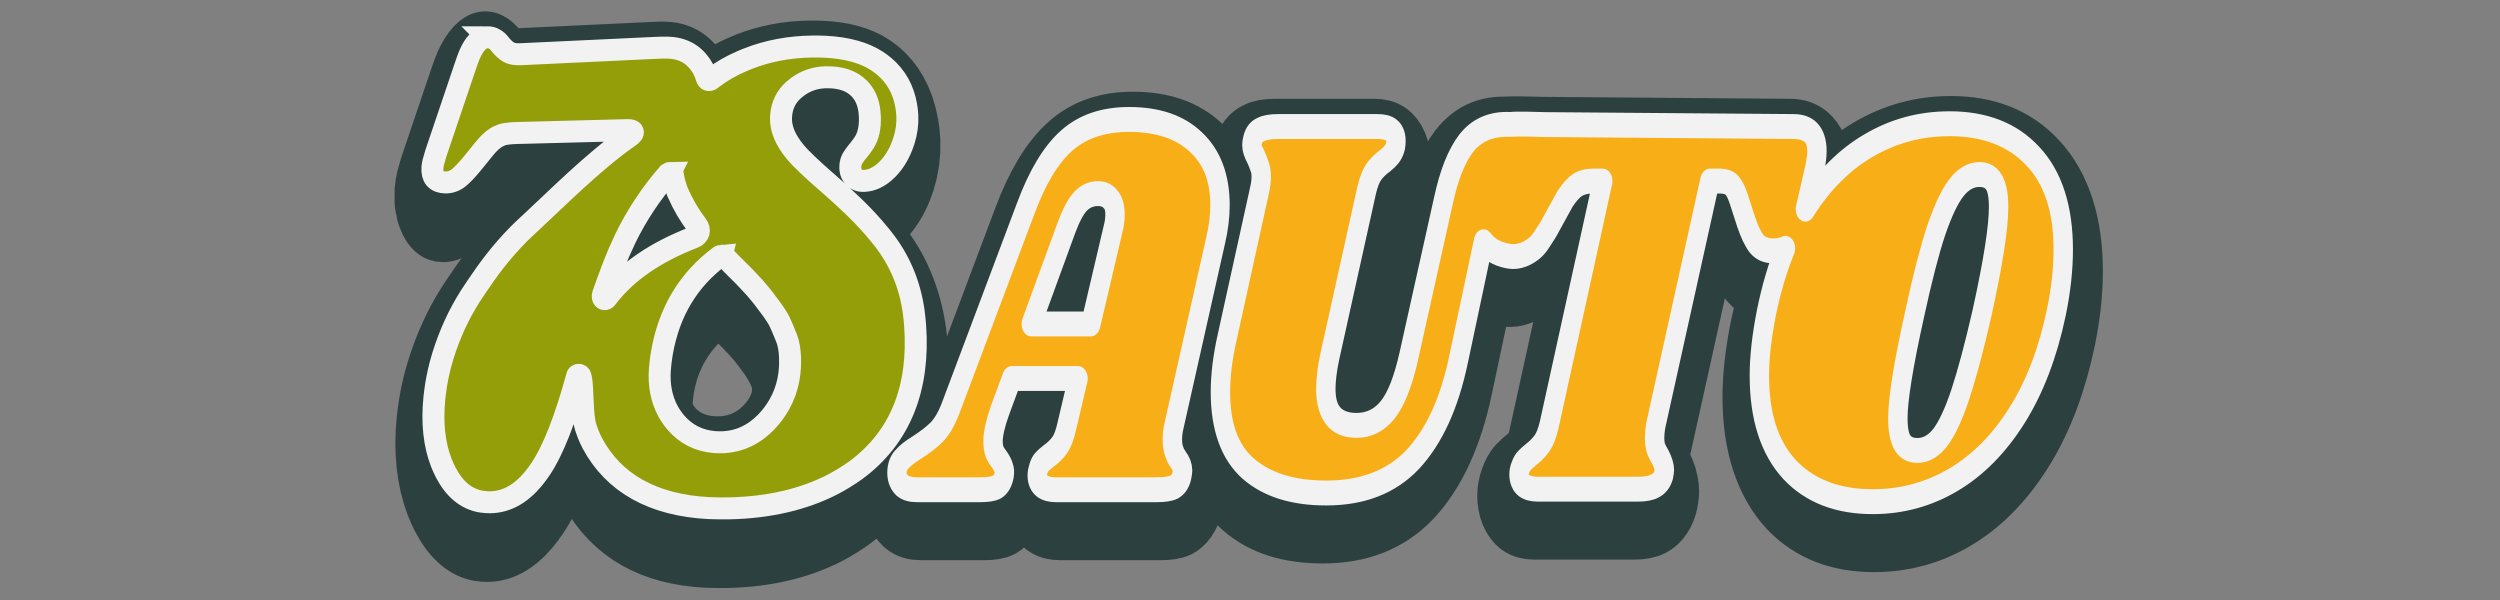
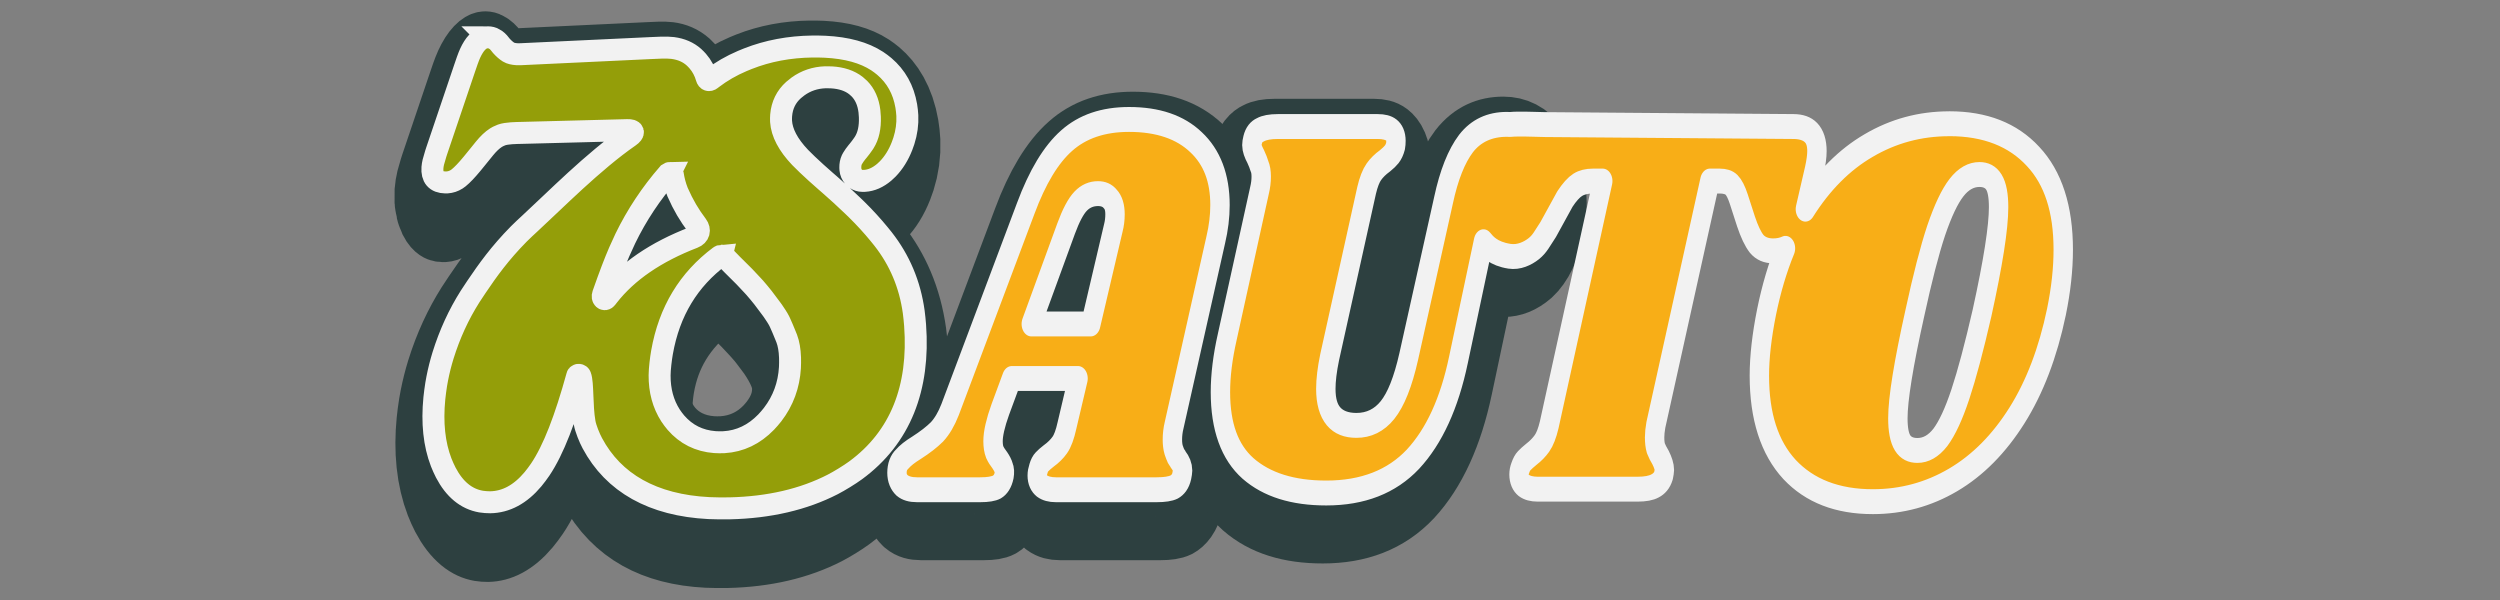
<svg xmlns="http://www.w3.org/2000/svg" xmlns:ns1="http://sodipodi.sourceforge.net/DTD/sodipodi-0.dtd" xmlns:ns2="http://www.inkscape.org/namespaces/inkscape" width="500" height="120" viewBox="0 0 132.292 31.75" version="1.1" id="svg1238" ns1:docname="logo-long.svg" ns2:version="1.2 (dc2aedaf03, 2022-05-15)">
  <rect x="0" y="0" width="132.292" height="31.75" fill="#808080" stroke="none" />
  <defs id="defs1235" />
  <g ns2:label="Layer 1" ns2:groupmode="layer" id="layer1" transform="matrix(0.236,0,0,0.236,16.161,0.209)">
    <g id="g8289" style="display:inline;fill:#9f94a7;fill-opacity:1;stroke:#2d4040;stroke-width:18.336;stroke-dasharray:none;stroke-opacity:1" ns2:label="影" transform="translate(7.962,-1.608)">
      <g aria-label="AUTO" transform="matrix(1.01,0,0,1.296,-31.363,-16.943)" id="g8281" style="font-size:94.354px;font-family:'Sonsie One';-inkscape-font-specification:'Sonsie One';fill:#9f94a7;fill-opacity:1;stroke:#2d4040;stroke-width:16.024;stroke-linejoin:round;stroke-dasharray:none;stroke-opacity:1">
        <path d="m 216.872,90.923 q -0.377,1.227 -0.377,2.453 0,1.038 0.283,1.793 0.283,0.66 0.566,1.132 0.377,0.377 0.472,0.566 0.944,0.944 0.944,1.887 0,0.189 -0.189,0.944 -0.377,1.321 -1.698,1.887 -1.227,0.472 -3.869,0.472 h -22.362 q -1.981,0 -3.114,-0.66 -1.038,-0.66 -1.038,-1.793 0,-0.566 0.283,-1.227 0.283,-0.755 0.755,-1.132 0.566,-0.472 1.51,-1.038 1.51,-0.849 2.453,-1.887 0.944,-1.038 1.604,-3.397 l 2.453,-8.114 h -14.719 l -2.548,5.378 q -1.604,3.491 -1.604,5.473 0,1.132 0.377,1.887 0.377,0.66 1.132,1.415 0.66,0.755 0.849,1.321 0.283,0.472 0.094,1.321 -0.377,1.415 -1.604,1.981 -1.132,0.472 -3.68,0.472 h -14.059 q -2.17,0 -3.302,-0.755 -1.132,-0.849 -1.132,-2.17 0,-1.51 1.132,-2.359 1.038,-0.944 3.208,-1.981 2.831,-1.415 4.529,-2.736 1.698,-1.415 2.925,-3.869 L 183.942,53.37 q 3.869,-8.114 9.058,-11.7 5.284,-3.68 13.87,-3.68 9.624,0 14.908,3.963 5.284,3.869 5.284,10.851 0,2.925 -0.944,6.039 z m -18.493,-17.55 5.001,-16.606 q 0.377,-1.132 0.377,-2.359 0,-1.793 -1.038,-2.642 -0.944,-0.944 -2.736,-0.944 -2.264,0 -3.869,1.321 -1.604,1.321 -3.208,4.718 l -7.737,16.512 z" style="font-family:Shrikhand;-inkscape-font-specification:Shrikhand;fill:#251e2b;fill-opacity:1;stroke:#2d4040;stroke-width:16.983;stroke-linejoin:round;stroke-dasharray:none;stroke-opacity:1;paint-order:stroke fill markers" id="path8273" />
        <path d="m 275.067,51.955 q 1.793,-6.51 5.001,-9.813 3.302,-3.302 9.058,-3.302 4.529,0 7.265,2.925 2.736,2.831 2.736,7.077 0,1.415 -0.472,3.302 -1.038,4.152 -3.68,6.039 -2.642,1.793 -5.756,1.793 -1.604,0 -2.925,-0.189 -1.227,-0.283 -2.359,-0.66 l -5.567,20.475 q -3.019,11.228 -10.096,17.172 -7.077,5.85 -19.248,5.85 -11.134,0 -17.361,-4.246 -6.133,-4.246 -6.133,-13.21 0,-4.34 1.51,-9.53 l 7.171,-25.381 q 0.377,-1.227 0.377,-2.359 0,-1.132 -0.377,-1.793 -0.283,-0.755 -0.849,-1.698 -0.849,-1.227 -0.849,-1.981 0,-0.377 0.189,-0.944 0.377,-1.227 1.698,-1.698 1.321,-0.566 3.869,-0.566 h 22.173 q 4.057,0 4.057,2.453 0,0.566 -0.094,0.944 -0.283,0.849 -0.849,1.415 -0.472,0.472 -1.51,1.132 -1.51,0.849 -2.453,1.887 -0.944,1.038 -1.604,3.208 l -8.209,28.872 q -0.849,3.208 -0.849,5.473 0,6.322 6.793,6.322 4.152,0 6.888,-2.642 2.831,-2.736 4.718,-9.247 z" style="font-family:Shrikhand;-inkscape-font-specification:Shrikhand;fill:#251e2b;fill-opacity:1;stroke:#2d4040;stroke-width:16.983;stroke-linejoin:round;stroke-dasharray:none;stroke-opacity:1;paint-order:stroke fill markers" id="path8275" />
-         <path d="m 352.773,39.217 c 3.46,0.021 5.189,1.415 5.189,4.246 0,0.881 -0.189,1.981 -0.566,3.302 l -2.264,7.643 c -0.692,2.327 -1.541,3.963 -2.548,4.906 -1.006,0.944 -2.453,1.415 -4.34,1.415 -1.573,0 -2.799,-0.409 -3.68,-1.227 -0.818,-0.818 -1.604,-2.107 -2.359,-3.869 l -1.604,-3.869 c -0.503,-1.195 -1.038,-2.013 -1.604,-2.453 -0.566,-0.44 -1.447,-0.66 -2.642,-0.66 h -2.17 l -11.983,42.176 c -0.189,0.818 -0.283,1.541 -0.283,2.17 0,0.755 0.094,1.384 0.283,1.887 0.252,0.503 0.598,1.038 1.038,1.604 0.566,0.881 0.849,1.604 0.849,2.17 0,0.126 -0.063,0.44 -0.189,0.944 -0.315,0.818 -0.944,1.415 -1.887,1.793 -0.881,0.377 -2.17,0.566 -3.869,0.566 h -22.173 c -1.321,0 -2.359,-0.22 -3.114,-0.66 -0.692,-0.44 -1.038,-1.069 -1.038,-1.887 0,-0.377 0.094,-0.755 0.283,-1.132 0.252,-0.566 0.535,-0.975 0.849,-1.227 0.377,-0.315 0.912,-0.692 1.604,-1.132 0.944,-0.566 1.73,-1.195 2.359,-1.887 0.629,-0.692 1.164,-1.761 1.604,-3.208 l 11.889,-42.176 h -2.17 c -1.384,0 -2.516,0.22 -3.397,0.66 -0.881,0.44 -1.824,1.258 -2.831,2.453 l -3.713,5.27 c -1.447,1.698 -1.818,2.436 -3.202,3.317 -1.321,0.818 -3.296,1.563 -5.384,1.311 -3.786,-0.458 -5.075,-1.863 -5.893,-2.618 -0.818,-0.755 -1.95,-2.106 -1.95,-3.427 0,-0.629 0.094,-1.321 0.283,-2.076 l 2.453,-8.586 c 0.503,-1.761 1.069,-3.082 1.698,-3.963 0.629,-0.944 1.51,-1.604 2.642,-1.981 1.015,-0.398 6.537,-0.146 8.676,-0.133 z" style="font-family:Shrikhand;-inkscape-font-specification:Shrikhand;fill:#251e2b;fill-opacity:1;stroke:#2d4040;stroke-width:16.983;stroke-linejoin:round;stroke-dasharray:none;stroke-opacity:1;paint-order:stroke fill markers" id="path8277" ns1:nodetypes="ssccsscccssccsccsccsscscccsccsscccssscsccss" />
-         <path d="m 388.436,38.736 c 7.926,0 14.122,1.887 18.588,5.661 4.466,3.711 6.699,9.089 6.699,16.135 0,3.334 -0.503,6.919 -1.51,10.756 -1.887,7.045 -4.812,13.021 -8.775,17.927 -3.963,4.906 -8.681,8.618 -14.153,11.134 -5.473,2.516 -11.417,3.774 -17.833,3.774 -7.863,0 -14.027,-1.856 -18.493,-5.567 -4.466,-3.774 -6.699,-9.184 -6.699,-16.229 0,-3.208 0.535,-6.888 1.604,-11.039 1.824,-6.982 4.686,-12.895 8.586,-17.739 3.963,-4.906 8.649,-8.586 14.059,-11.039 5.473,-2.516 11.448,-3.774 17.927,-3.774 z m 6.692,8.779 c -1.887,0 -3.585,0.755 -5.095,2.264 -1.51,1.51 -3.019,3.994 -4.529,7.454 -1.447,3.397 -3.019,8.146 -4.718,14.247 -2.516,8.806 -3.774,14.876 -3.774,18.21 0,1.95 0.346,3.365 1.038,4.246 0.692,0.881 1.793,1.321 3.302,1.321 1.887,0 3.585,-0.755 5.095,-2.264 1.51,-1.573 2.988,-4.057 4.435,-7.454 1.447,-3.397 3.051,-8.083 4.812,-14.059 2.453,-8.681 3.68,-14.782 3.68,-18.305 0,-2.013 -0.346,-3.46 -1.038,-4.34 -0.692,-0.881 -1.761,-1.321 -3.208,-1.321 z" style="font-family:Shrikhand;-inkscape-font-specification:Shrikhand;fill:#251e2b;fill-opacity:1;stroke:#2d4040;stroke-width:16.983;stroke-linejoin:round;stroke-dasharray:none;stroke-opacity:1;paint-order:stroke fill markers" id="path8279" ns1:nodetypes="scscssscscccsssccssscscsss" />
      </g>
      <g id="g8287" transform="matrix(1.687,0,0,2.506,-129.493,-212.548)" ns2:label="78" style="display:inline;fill:#9f94a7;fill-opacity:1;stroke:#2d4040;stroke-width:8.917;stroke-dasharray:none;stroke-opacity:1">
        <path id="path6748" style="font-size:50.8px;font-family:'Sonsie One';-inkscape-font-specification:'Sonsie One, Normal';display:inline;fill:#251e2b;fill-opacity:1;stroke:#2d4040;stroke-width:9.451;stroke-linejoin:round;stroke-dasharray:none;stroke-opacity:1;paint-order:stroke fill markers" ns2:label="78" d="m 95.97,90.845 c -0.075,-1.4e-4 -0.247,0.005 -0.381,0.024 -0.753,0.104 -1.411,0.57 -1.981,1.404 -0.237,0.348 -0.531,0.937 -0.714,1.3 l -3.727,7.419 c -0.037,0.073 -0.095,0.193 -0.129,0.267 -0.148,0.323 -0.257,0.577 -0.325,0.761 -0.049,0.131 -0.102,0.348 -0.116,0.483 -0.091,0.864 0.474,1.31 1.704,1.328 0.071,0.001 0.187,2e-5 0.258,-0.003 0.442,-0.019 0.864,-0.113 1.263,-0.283 0.076,-0.032 0.193,-0.09 0.262,-0.128 0.475,-0.259 1.062,-0.672 1.758,-1.239 0.062,-0.051 0.163,-0.134 0.225,-0.185 l 1.133,-0.939 c 0.085,-0.07 0.221,-0.185 0.305,-0.255 0.531,-0.439 1.039,-0.762 1.528,-0.971 0.074,-0.032 0.198,-0.08 0.275,-0.107 0.153,-0.054 0.31,-0.1 0.473,-0.139 0.704,-0.17 1.941,-0.173 2.691,-0.186 l 14.027,-0.246 c 0.886,-0.016 0.992,0.226 0.263,0.565 -4.78,2.227 -9.919,5.743 -13.154,7.747 -0.428,0.265 -1.12,0.696 -1.528,0.975 -2.529,1.728 -4.134,3.24 -5.645,4.747 -0.236,0.235 -0.617,0.618 -0.842,0.858 -1.505,1.601 -2.703,3.353 -3.589,5.267 -0.061,0.131 -0.155,0.344 -0.21,0.477 -0.292,0.703 -0.525,1.401 -0.697,2.095 -0.086,0.347 -0.196,0.912 -0.247,1.262 -0.32,2.189 -0.024,4.107 0.91,5.739 0.146,0.255 0.417,0.661 0.605,0.903 1.157,1.494 2.722,2.368 4.69,2.599 0.332,0.039 0.878,0.066 1.215,0.062 2.105,-0.022 4.008,-0.712 5.686,-2.06 0.286,-0.229 0.718,-0.619 0.966,-0.867 1.774,-1.776 3.339,-4.541 4.926,-8.408 0.002,-0.004 0.006,-0.011 0.01,-0.015 0.09,-0.081 0.322,-0.078 0.395,0.049 0.37,0.64 0.166,2.667 0.564,4.178 0.141,0.536 0.645,1.357 1.026,1.838 2.825,3.56 8.033,5.553 15.506,5.807 0.758,0.026 1.988,0.032 2.747,0.021 5.254,-0.08 9.845,-0.804 13.715,-2.145 0.871,-0.302 2.229,-0.862 3.02,-1.252 5.979,-2.949 8.526,-7.393 7.914,-12.983 -0.036,-0.329 -0.114,-0.861 -0.181,-1.188 -0.509,-2.482 -1.882,-4.647 -4.073,-6.529 -0.143,-0.122 -0.379,-0.318 -0.526,-0.439 -0.932,-0.763 -1.917,-1.488 -2.957,-2.177 -0.16,-0.106 -0.423,-0.277 -0.586,-0.382 -1.029,-0.664 -2.043,-1.288 -3.041,-1.874 -0.153,-0.09 -0.402,-0.235 -0.555,-0.324 -0.862,-0.505 -1.661,-0.993 -2.398,-1.464 -0.271,-0.173 -0.706,-0.457 -0.963,-0.639 -1.603,-1.135 -2.439,-2.213 -2.536,-3.235 -0.014,-0.147 -0.006,-0.386 0.012,-0.533 0.113,-0.917 0.665,-1.668 1.647,-2.263 0.156,-0.094 0.422,-0.237 0.593,-0.32 1.071,-0.518 2.281,-0.79 3.64,-0.821 0.217,-0.005 0.569,-0.001 0.786,0.007 1.35,0.051 2.44,0.295 3.275,0.734 0.132,0.069 0.334,0.19 0.452,0.27 0.74,0.504 1.188,1.177 1.342,2.027 0.025,0.14 0.05,0.369 0.058,0.511 0.051,0.93 -0.196,1.694 -0.745,2.281 -0.034,0.036 -0.092,0.094 -0.128,0.129 -0.227,0.223 -0.457,0.429 -0.69,0.617 -0.036,0.029 -0.097,0.077 -0.133,0.106 -0.229,0.187 -0.431,0.38 -0.606,0.578 -0.027,0.031 -0.069,0.082 -0.091,0.114 -0.144,0.207 -0.212,0.445 -0.206,0.713 10e-4,0.041 0.006,0.108 0.012,0.149 0.038,0.257 0.176,0.477 0.413,0.66 0.038,0.029 0.103,0.074 0.145,0.1 0.23,0.141 0.498,0.227 0.804,0.26 0.141,0.015 0.373,0.016 0.516,0.011 0.901,-0.034 1.776,-0.293 2.617,-0.772 0.137,-0.078 0.349,-0.212 0.473,-0.299 0.792,-0.551 1.421,-1.233 1.888,-2.038 0.074,-0.127 0.185,-0.336 0.247,-0.466 0.359,-0.754 0.512,-1.509 0.462,-2.262 -0.016,-0.238 -0.08,-0.623 -0.14,-0.858 -0.372,-1.47 -1.352,-2.644 -2.925,-3.545 -0.249,-0.142 -0.673,-0.356 -0.947,-0.476 -1.747,-0.764 -4.047,-1.188 -6.92,-1.283 -0.466,-0.015 -1.223,-0.023 -1.689,-0.019 -3.067,0.027 -5.91,0.386 -8.561,1.087 -0.215,0.057 -0.562,0.152 -0.774,0.213 -1.448,0.417 -2.764,0.927 -3.947,1.534 -0.026,0.014 -0.069,0.035 -0.095,0.049 -0.036,0.018 -0.072,0.037 -0.107,0.056 -0.241,0.127 -0.474,0.072 -0.557,-0.126 -0.241,-0.578 -0.641,-1.082 -1.198,-1.512 -0.134,-0.103 -0.364,-0.262 -0.515,-0.353 -0.742,-0.446 -1.677,-0.717 -2.806,-0.817 -0.819,-0.073 -2.164,-0.015 -2.991,0.011 l -17.057,0.541 c -0.081,0.003 -0.212,0.007 -0.293,0.008 -0.504,0.007 -0.928,-0.033 -1.271,-0.12 -0.055,-0.014 -0.141,-0.043 -0.191,-0.064 -0.328,-0.136 -0.657,-0.33 -0.986,-0.58 -0.043,-0.033 -0.108,-0.088 -0.146,-0.123 -0.246,-0.22 -0.49,-0.372 -0.735,-0.454 -0.031,-0.011 -0.08,-0.029 -0.11,-0.041 -0.207,-0.086 -0.464,-0.13 -0.772,-0.132 -2.05e-4,-1e-5 -0.005,-2.02e-4 -0.012,-2.14e-4 z m 24.222,12.133 c 0.204,-0.002 0.325,0.138 0.367,0.201 0.094,0.384 0.273,0.932 0.62,1.516 0.771,1.18 1.564,2.071 2.571,2.97 0.477,0.426 0.287,0.895 -0.452,1.087 -4.989,1.297 -8.791,3.03 -11.365,5.25 -0.058,0.05 -0.15,0.131 -0.206,0.182 -0.244,0.224 -0.634,0.016 -0.459,-0.329 0.928,-1.782 1.555,-2.876 2.159,-3.818 0.211,-0.33 0.57,-0.86 0.803,-1.183 1.521,-2.11 3.433,-4.043 5.727,-5.817 0.088,-0.042 0.166,-0.058 0.234,-0.059 z m 6.842,7.402 c 0.146,-0.007 0.298,0.028 0.401,0.102 0.521,0.371 1.344,0.929 2.476,1.679 0.045,0.03 0.117,0.078 0.16,0.109 0.285,0.198 0.655,0.463 1.111,0.796 0.074,0.054 0.194,0.142 0.267,0.197 0.459,0.341 0.821,0.634 1.086,0.879 0.04,0.037 0.106,0.096 0.148,0.132 0.272,0.232 0.588,0.516 0.949,0.852 1.371,1.35 2.383,2.777 2.493,4.374 0.013,0.249 0.008,0.654 -0.014,0.903 -0.139,1.564 -0.897,2.965 -2.293,4.19 -0.224,0.196 -0.612,0.501 -0.868,0.678 -1.597,1.111 -3.472,1.716 -5.603,1.8 -0.335,0.013 -0.88,0.01 -1.215,-0.007 -2.093,-0.105 -3.824,-0.69 -5.176,-1.74 -0.215,-0.167 -0.534,-0.454 -0.712,-0.639 -0.989,-1.032 -1.469,-2.238 -1.455,-3.605 0.006,-0.566 0.172,-1.479 0.317,-2.036 0.967,-3.703 3.558,-6.529 7.681,-8.604 0.072,-0.036 0.158,-0.056 0.246,-0.06 z" ns1:nodetypes="scsccsssccsssccssssccsssssssssssscsssssscscscssssssssscscscscsccccscsscccccsssssscsscsssssssssssccssssssscsscccsssscsscccssssssscccssccsscsscc" />
      </g>
    </g>
    <g id="g8271" transform="translate(9.838,-8.038)">
      <g id="g10498" style="display:inline" transform="translate(0,2.19)">
        <path id="path260" style="font-size:50.8px;font-family:'Sonsie One';-inkscape-font-specification:'Sonsie One, Normal';display:inline;fill:#949e09;stroke:#f2f2f2;stroke-width:4.927;stroke-dasharray:none;stroke-opacity:1;paint-order:stroke fill markers" ns2:label="78" d="m 31.083,13.33 c -0.126,-3.51e-4 -0.417,0.013 -0.643,0.059 -1.27,0.262 -2.381,1.428 -3.341,3.518 -0.401,0.871 -0.897,2.348 -1.204,3.257 L 19.609,38.756 c -0.062,0.184 -0.16,0.484 -0.218,0.669 -0.25,0.809 -0.433,1.445 -0.548,1.906 -0.082,0.329 -0.172,0.872 -0.196,1.21 -0.154,2.166 0.8,3.282 2.875,3.327 0.12,0.003 0.315,4.7e-5 0.435,-0.007 0.746,-0.047 1.457,-0.283 2.131,-0.709 0.128,-0.081 0.325,-0.225 0.443,-0.32 0.802,-0.648 1.791,-1.684 2.966,-3.104 0.105,-0.127 0.275,-0.335 0.379,-0.463 l 1.912,-2.352 c 0.143,-0.176 0.372,-0.464 0.515,-0.64 0.895,-1.099 1.754,-1.909 2.577,-2.433 0.125,-0.079 0.333,-0.199 0.465,-0.268 0.257,-0.134 0.524,-0.251 0.798,-0.349 1.187,-0.427 3.274,-0.433 4.54,-0.466 L 62.348,34.14 c 1.495,-0.039 1.674,0.566 0.444,1.417 -8.063,5.58 -16.734,14.392 -22.192,19.414 -0.722,0.664 -1.889,1.744 -2.578,2.443 -4.267,4.33 -6.974,8.119 -9.523,11.896 -0.398,0.59 -1.04,1.548 -1.421,2.15 -2.54,4.012 -4.56,8.402 -6.055,13.199 -0.102,0.329 -0.261,0.863 -0.354,1.195 -0.493,1.761 -0.885,3.512 -1.175,5.251 -0.145,0.869 -0.331,2.286 -0.418,3.164 -0.54,5.486 -0.04,10.293 1.536,14.382 0.247,0.64 0.703,1.656 1.02,2.264 1.952,3.744 4.592,5.935 7.911,6.513 0.56,0.098 1.482,0.164 2.05,0.156 3.551,-0.055 6.762,-1.784 9.593,-5.162 0.482,-0.575 1.212,-1.55 1.63,-2.173 2.993,-4.45 5.634,-11.381 8.311,-21.07 0.003,-0.011 0.011,-0.029 0.018,-0.038 0.152,-0.203 0.543,-0.196 0.666,0.122 0.625,1.605 0.281,6.683 0.951,10.47 0.238,1.342 1.087,3.402 1.731,4.607 4.766,8.922 13.552,13.915 26.159,14.553 1.278,0.065 3.355,0.081 4.634,0.052 8.863,-0.201 16.608,-2.014 23.138,-5.376 1.47,-0.757 3.76,-2.16 5.094,-3.137 10.088,-7.391 14.384,-18.527 13.352,-32.535 -0.061,-0.824 -0.192,-2.158 -0.305,-2.977 -0.859,-6.221 -3.174,-11.646 -6.87,-16.361 -0.241,-0.307 -0.639,-0.798 -0.887,-1.099 -1.571,-1.912 -3.235,-3.729 -4.988,-5.456 -0.271,-0.266 -0.714,-0.694 -0.988,-0.957 -1.736,-1.663 -3.446,-3.227 -5.131,-4.696 -0.258,-0.225 -0.678,-0.588 -0.937,-0.813 -1.455,-1.267 -2.803,-2.49 -4.046,-3.67 -0.457,-0.434 -1.191,-1.144 -1.625,-1.601 -2.704,-2.845 -4.115,-5.546 -4.279,-8.108 -0.024,-0.368 -0.01,-0.967 0.02,-1.335 0.191,-2.297 1.122,-4.181 2.778,-5.671 0.263,-0.237 0.712,-0.594 1,-0.801 1.806,-1.298 3.848,-1.98 6.14,-2.059 0.366,-0.013 0.96,-0.003 1.325,0.018 2.277,0.128 4.116,0.739 5.525,1.84 0.222,0.173 0.564,0.477 0.762,0.678 1.248,1.263 2.005,2.95 2.264,5.08 0.043,0.352 0.084,0.926 0.097,1.28 0.085,2.332 -0.33,4.245 -1.257,5.715 -0.057,0.091 -0.155,0.235 -0.215,0.323 -0.383,0.559 -0.771,1.074 -1.163,1.545 -0.061,0.074 -0.163,0.192 -0.224,0.266 -0.387,0.469 -0.728,0.952 -1.023,1.449 -0.046,0.077 -0.116,0.205 -0.154,0.286 -0.242,0.519 -0.358,1.115 -0.347,1.788 0.002,0.103 0.01,0.27 0.02,0.373 0.065,0.643 0.297,1.195 0.697,1.655 0.064,0.073 0.174,0.186 0.245,0.251 0.388,0.352 0.84,0.57 1.357,0.651 0.238,0.037 0.63,0.04 0.87,0.027 1.52,-0.086 2.995,-0.735 4.415,-1.936 0.231,-0.195 0.588,-0.532 0.799,-0.749 1.336,-1.382 2.398,-3.089 3.186,-5.107 0.125,-0.319 0.311,-0.842 0.416,-1.168 0.606,-1.89 0.863,-3.781 0.779,-5.67 -0.026,-0.597 -0.135,-1.561 -0.236,-2.151 -0.627,-3.683 -2.281,-6.625 -4.935,-8.884 -0.419,-0.357 -1.135,-0.892 -1.597,-1.192 -2.948,-1.914 -6.827,-2.977 -11.674,-3.216 -0.786,-0.039 -2.063,-0.058 -2.85,-0.048 -5.174,0.068 -9.97,0.967 -14.442,2.723 -0.363,0.142 -0.947,0.381 -1.305,0.535 -2.444,1.045 -4.662,2.324 -6.659,3.845 -0.044,0.034 -0.117,0.088 -0.161,0.122 -0.061,0.046 -0.121,0.093 -0.181,0.14 -0.407,0.319 -0.8,0.181 -0.94,-0.317 -0.407,-1.449 -1.082,-2.712 -2.021,-3.788 -0.225,-0.258 -0.613,-0.657 -0.869,-0.885 -1.252,-1.117 -2.829,-1.797 -4.734,-2.048 -1.382,-0.182 -3.652,-0.038 -5.045,0.027 L 38.702,17.106 c -0.137,0.006 -0.358,0.017 -0.495,0.02 -0.851,0.019 -1.565,-0.082 -2.144,-0.302 -0.093,-0.035 -0.237,-0.108 -0.322,-0.16 -0.553,-0.342 -1.108,-0.827 -1.664,-1.454 -0.073,-0.082 -0.181,-0.222 -0.247,-0.309 -0.414,-0.552 -0.827,-0.931 -1.239,-1.138 -0.053,-0.026 -0.135,-0.073 -0.186,-0.104 -0.349,-0.216 -0.783,-0.326 -1.303,-0.33 -3.45e-4,-2.4e-5 -0.009,-5.05e-4 -0.02,-5.35e-4 z m 40.863,30.406 c 0.344,-0.004 0.549,0.347 0.619,0.504 0.158,0.962 0.461,2.337 1.047,3.799 1.3,2.956 2.638,5.191 4.338,7.442 0.805,1.067 0.484,2.243 -0.762,2.725 -8.416,3.249 -14.83,7.592 -19.173,13.157 -0.097,0.125 -0.254,0.328 -0.347,0.455 -0.411,0.561 -1.07,0.039 -0.774,-0.824 1.566,-4.465 2.624,-7.206 3.642,-9.569 0.356,-0.827 0.961,-2.156 1.354,-2.966 2.565,-5.288 5.791,-10.132 9.661,-14.576 0.148,-0.104 0.279,-0.146 0.396,-0.148 z m 11.542,18.55 c 0.247,-0.018 0.503,0.071 0.677,0.255 0.88,0.929 2.267,2.327 4.177,4.207 0.075,0.074 0.197,0.196 0.271,0.272 0.481,0.497 1.254,1.326 1.874,1.996 0.151,0.163 0.305,0.325 0.451,0.493 0.628,0.72 1.239,1.455 1.832,2.204 0.086,0.108 0.167,0.221 0.25,0.331 0.534,0.711 1.071,1.42 1.601,2.134 0.117,0.158 0.238,0.313 0.349,0.476 0.504,0.743 1.08,1.581 1.431,2.281 0.056,0.111 0.142,0.293 0.194,0.406 0.34,0.733 0.744,1.681 1.214,2.849 0.078,0.193 0.208,0.504 0.282,0.698 0.428,1.132 0.675,2.546 0.737,4.251 0.023,0.625 0.013,1.639 -0.024,2.263 -0.235,3.919 -1.513,7.431 -3.868,10.501 -0.377,0.492 -1.033,1.254 -1.464,1.699 -2.694,2.783 -5.857,4.301 -9.452,4.511 -0.566,0.033 -1.485,0.025 -2.05,-0.018 -3.531,-0.264 -6.451,-1.729 -8.732,-4.36 -0.362,-0.418 -0.901,-1.137 -1.201,-1.602 -1.668,-2.587 -2.479,-5.609 -2.455,-9.034 0.01,-1.418 0.29,-3.706 0.535,-5.103 1.631,-9.279 6.002,-16.363 12.958,-21.562 0.122,-0.091 0.266,-0.14 0.414,-0.151 z" ns1:nodetypes="scsccsssccsssccssssccsssssssssssscsssssscscscssssssssscscscscsccccscsscccccsssssscsscsssssssssssccssssssscsscccsssscsscccsssaaaaaassssscssccsscsscc" />
        <g aria-label="AUTO" transform="matrix(1.01,0,0,1.296,-31.363,-16.943)" id="text3260" style="font-size:94.354px;font-family:'Sonsie One';-inkscape-font-specification:'Sonsie One';fill:#f8ae17;fill-opacity:1;stroke-width:1.179;stroke-linejoin:round">
          <path d="m 214.163,90.501 q -0.377,1.227 -0.377,2.453 0,1.038 0.283,1.793 0.283,0.66 0.566,1.132 0.377,0.377 0.472,0.566 0.944,0.944 0.944,1.887 0,0.189 -0.189,0.944 -0.377,1.321 -1.698,1.887 -1.227,0.472 -3.869,0.472 h -22.362 q -1.981,0 -3.114,-0.66 -1.038,-0.66 -1.038,-1.793 0,-0.566 0.283,-1.227 0.283,-0.755 0.755,-1.132 0.566,-0.472 1.51,-1.038 1.51,-0.849 2.453,-1.887 0.944,-1.038 1.604,-3.397 l 2.453,-8.114 h -14.719 l -2.548,5.378 q -1.604,3.491 -1.604,5.473 0,1.132 0.377,1.887 0.377,0.66 1.132,1.415 0.66,0.755 0.849,1.321 0.283,0.472 0.094,1.321 -0.377,1.415 -1.604,1.981 -1.132,0.472 -3.68,0.472 h -14.059 q -2.17,0 -3.302,-0.755 -1.132,-0.849 -1.132,-2.17 0,-1.51 1.132,-2.359 1.038,-0.944 3.208,-1.981 2.831,-1.415 4.529,-2.736 1.698,-1.415 2.925,-3.869 L 181.233,52.948 q 3.869,-8.114 9.058,-11.7 5.284,-3.68 13.87,-3.68 9.624,0 14.908,3.963 5.284,3.869 5.284,10.851 0,2.925 -0.944,6.039 z m -18.493,-17.55 5.001,-16.606 q 0.377,-1.132 0.377,-2.359 0,-1.793 -1.038,-2.642 -0.944,-0.944 -2.736,-0.944 -2.264,0 -3.869,1.321 -1.604,1.321 -3.208,4.718 l -7.737,16.512 z" style="font-family:Shrikhand;-inkscape-font-specification:Shrikhand;fill:#f8ae17;fill-opacity:1;stroke:#f2f2f2;stroke-width:4.306;stroke-dasharray:none;stroke-opacity:1;paint-order:stroke fill markers" id="path5634" />
          <g id="g897" style="display:none">
            <path d="m 274.525,51.532 q 1.793,-6.51 5.001,-9.813 3.302,-3.302 9.058,-3.302 4.529,0 7.265,2.925 2.736,2.831 2.736,7.077 0,1.415 -0.472,3.302 -1.038,4.152 -3.68,6.039 -2.642,1.793 -5.756,1.793 -1.604,0 -2.925,-0.189 -1.227,-0.283 -2.359,-0.66 l -5.567,20.475 q -3.019,11.228 -10.096,17.172 -7.077,5.85 -19.248,5.85 -11.134,0 -17.361,-4.246 -6.133,-4.246 -6.133,-13.21 0,-4.34 1.51,-9.53 l 7.171,-25.381 q 0.377,-1.227 0.377,-2.359 0,-1.132 -0.377,-1.793 -0.283,-0.755 -0.849,-1.698 -0.849,-1.227 -0.849,-1.981 0,-0.377 0.189,-0.944 0.377,-1.227 1.698,-1.698 1.321,-0.566 3.869,-0.566 h 22.173 q 4.057,0 4.057,2.453 0,0.566 -0.094,0.944 -0.283,0.849 -0.849,1.415 -0.472,0.472 -1.51,1.132 -1.51,0.849 -2.453,1.887 -0.944,1.038 -1.604,3.208 l -8.209,28.872 q -0.849,3.208 -0.849,5.473 0,6.322 6.793,6.322 4.152,0 6.888,-2.642 2.831,-2.736 4.718,-9.247 z" style="font-family:Shrikhand;-inkscape-font-specification:Shrikhand;fill:#f8ae17;fill-opacity:1" id="path5636" />
            <path d="m 352.231,38.795 c 3.46,0.021 5.189,1.415 5.189,4.246 0,0.881 -0.189,1.981 -0.566,3.302 l -2.264,7.643 c -0.692,2.327 -1.541,3.963 -2.548,4.906 -1.006,0.944 -2.453,1.415 -4.34,1.415 -1.573,0 -2.799,-0.409 -3.68,-1.227 -0.818,-0.818 -1.604,-2.107 -2.359,-3.869 l -1.604,-3.869 c -0.503,-1.195 -1.038,-2.013 -1.604,-2.453 -0.566,-0.44 -1.447,-0.66 -2.642,-0.66 h -2.17 l -11.983,42.176 c -0.189,0.818 -0.283,1.541 -0.283,2.17 0,0.755 0.094,1.384 0.283,1.887 0.252,0.503 0.598,1.038 1.038,1.604 0.566,0.881 0.849,1.604 0.849,2.17 0,0.126 -0.063,0.44 -0.189,0.944 -0.315,0.818 -0.944,1.415 -1.887,1.793 -0.881,0.377 -2.17,0.566 -3.869,0.566 H 295.43 c -1.321,0 -2.359,-0.22 -3.114,-0.66 -0.692,-0.44 -1.038,-1.069 -1.038,-1.887 0,-0.377 0.094,-0.755 0.283,-1.132 0.252,-0.566 0.535,-0.975 0.849,-1.227 0.377,-0.315 0.912,-0.692 1.604,-1.132 0.944,-0.566 1.73,-1.195 2.359,-1.887 0.629,-0.692 1.164,-1.761 1.604,-3.208 l 11.889,-42.176 h -2.17 c -1.384,0 -2.516,0.22 -3.397,0.66 -0.881,0.44 -1.824,1.258 -2.831,2.453 l -3.713,5.27 c -1.447,1.698 -1.818,2.436 -3.202,3.317 -1.321,0.818 -3.296,1.563 -5.384,1.311 -3.786,-0.458 -5.075,-1.863 -5.893,-2.618 -0.818,-0.755 -1.95,-2.106 -1.95,-3.427 0,-0.629 0.094,-1.321 0.283,-2.076 l 2.453,-8.586 c 0.503,-1.761 1.069,-3.082 1.698,-3.963 0.629,-0.944 1.51,-1.604 2.642,-1.981 1.015,-0.398 6.537,-0.146 8.676,-0.133 z" style="font-family:Shrikhand;-inkscape-font-specification:Shrikhand;fill:#f8ae17;fill-opacity:1" id="path5638" ns1:nodetypes="ssccsscccssccsccsccsscscccsccsscccssscsccss" />
          </g>
          <path id="path5640" style="font-family:Shrikhand;-inkscape-font-specification:Shrikhand;display:inline;fill:#f8ae17;fill-opacity:1;stroke:#f2f2f2;stroke-width:4.306;stroke-dasharray:none;stroke-opacity:1;paint-order:stroke fill markers" d="m 386.269,38.314 c -6.479,0 -12.454,1.258 -17.927,3.774 -5.396,2.447 -10.072,6.115 -14.029,11.003 l 1.999,-6.748 c 0.377,-1.321 0.566,-2.422 0.566,-3.302 0,-2.831 -1.73,-4.225 -5.189,-4.246 L 296.537,38.458 c -1.337,-0.008 -3.995,-0.11 -6.048,-0.088 -0.663,0.007 -1.256,0.028 -1.728,0.068 -0.236,-0.013 -0.475,-0.021 -0.718,-0.021 -3.837,0 -6.856,1.101 -9.058,3.302 -2.139,2.202 -3.806,5.473 -5.001,9.813 l -7.737,27.079 c -1.258,4.34 -2.83,7.423 -4.717,9.247 -1.824,1.761 -4.12,2.642 -6.888,2.642 -4.529,0 -6.793,-2.107 -6.793,-6.322 0,-1.51 0.283,-3.334 0.849,-5.473 l 8.209,-28.872 c 0.44,-1.447 0.975,-2.516 1.604,-3.208 0.629,-0.692 1.447,-1.321 2.453,-1.887 0.692,-0.44 1.195,-0.818 1.509,-1.132 0.377,-0.377 0.66,-0.849 0.849,-1.415 0.063,-0.252 0.094,-0.566 0.094,-0.943 0,-1.635 -1.352,-2.453 -4.057,-2.453 h -22.173 c -1.698,0 -2.988,0.189 -3.869,0.566 -0.881,0.315 -1.447,0.881 -1.698,1.698 -0.126,0.377 -0.189,0.692 -0.189,0.944 0,0.503 0.283,1.164 0.849,1.981 0.377,0.629 0.661,1.195 0.85,1.698 0.252,0.44 0.377,1.038 0.377,1.792 0,0.755 -0.126,1.542 -0.377,2.359 l -7.171,25.381 c -1.006,3.46 -1.509,6.636 -1.509,9.53 0,5.976 2.044,10.379 6.133,13.209 4.152,2.831 9.939,4.246 17.361,4.246 8.114,0 14.531,-1.95 19.248,-5.85 4.718,-3.963 8.083,-9.687 10.096,-17.173 l 5.56,-20.451 c 0.825,0.773 2.154,2.076 5.782,2.515 2.088,0.252 4.063,-0.493 5.384,-1.311 1.384,-0.881 1.756,-1.619 3.203,-3.317 l 3.713,-5.27 c 1.006,-1.195 1.95,-2.013 2.831,-2.453 0.881,-0.44 2.013,-0.66 3.397,-0.66 h 2.17 l -11.888,42.176 c -0.44,1.447 -0.975,2.516 -1.604,3.208 -0.629,0.692 -1.415,1.321 -2.359,1.887 -0.692,0.44 -1.227,0.818 -1.604,1.132 -0.315,0.252 -0.598,0.66 -0.849,1.226 -0.189,0.377 -0.283,0.755 -0.283,1.132 0,0.818 0.346,1.447 1.038,1.887 0.755,0.44 1.793,0.66 3.114,0.66 h 22.173 c 1.698,0 2.987,-0.189 3.868,-0.566 0.944,-0.377 1.573,-0.975 1.887,-1.792 0.126,-0.503 0.189,-0.818 0.189,-0.944 0,-0.566 -0.283,-1.289 -0.849,-2.17 -0.44,-0.566 -0.786,-1.101 -1.038,-1.604 -0.189,-0.503 -0.283,-1.132 -0.283,-1.887 0,-0.629 0.094,-1.353 0.283,-2.17 l 11.983,-42.176 h 2.17 c 1.195,0 2.076,0.22 2.642,0.66 0.566,0.44 1.101,1.258 1.604,2.453 l 1.604,3.869 c 0.755,1.761 1.541,3.051 2.359,3.868 0.881,0.818 2.107,1.227 3.68,1.227 1.044,0 1.948,-0.15 2.723,-0.439 -1.739,3.312 -3.136,6.976 -4.187,10.997 -1.069,4.152 -1.604,7.831 -1.604,11.039 0,7.045 2.233,12.455 6.699,16.229 4.466,3.711 10.631,5.567 18.494,5.567 6.416,0 12.36,-1.258 17.833,-3.774 5.473,-2.516 10.191,-6.227 14.153,-11.134 3.963,-4.906 6.888,-10.882 8.775,-17.927 1.006,-3.837 1.509,-7.423 1.509,-10.757 0,-7.045 -2.233,-12.423 -6.699,-16.134 -4.466,-3.774 -10.662,-5.662 -18.588,-5.662 z m 6.692,8.78 c 1.447,0 2.516,0.44 3.208,1.321 0.692,0.881 1.038,2.327 1.038,4.34 0,3.523 -1.227,9.624 -3.68,18.305 -1.761,5.976 -3.365,10.662 -4.812,14.059 -1.447,3.397 -2.925,5.881 -4.435,7.454 -1.51,1.51 -3.208,2.264 -5.095,2.264 -1.51,0 -2.611,-0.44 -3.303,-1.321 -0.692,-0.881 -1.038,-2.296 -1.038,-4.246 0,-3.334 1.258,-9.404 3.774,-18.211 1.698,-6.102 3.271,-10.851 4.718,-14.247 1.51,-3.46 3.019,-5.944 4.529,-7.454 1.51,-1.51 3.208,-2.264 5.095,-2.264 z" />
        </g>
        <g id="g684" transform="matrix(1.687,0,0,2.506,-131.682,-212.548)" ns2:label="78" style="display:none">
          <path d="m 132.237,92.15 c 3.001,-0.837 6.249,-1.229 9.794,-1.191 3.555,0.038 6.292,0.542 8.249,1.529 2.004,1.011 3.172,2.405 3.477,4.221 0.163,0.975 -0.009,1.951 -0.53,2.927 -0.519,0.986 -1.268,1.797 -2.247,2.424 -0.995,0.622 -2.038,0.931 -3.118,0.921 -0.451,-0.004 -0.831,-0.112 -1.137,-0.323 -0.305,-0.21 -0.468,-0.472 -0.491,-0.786 -0.024,-0.325 0.058,-0.607 0.245,-0.846 0.202,-0.237 0.442,-0.467 0.721,-0.688 0.277,-0.22 0.551,-0.465 0.821,-0.734 0.645,-0.647 0.905,-1.518 0.787,-2.601 -0.114,-1.056 -0.65,-1.859 -1.599,-2.422 -0.937,-0.567 -2.234,-0.857 -3.9,-0.874 -1.652,-0.017 -3.092,0.306 -4.335,0.979 -1.265,0.672 -1.922,1.566 -1.957,2.694 -0.037,1.197 0.954,2.471 3.02,3.825 0.944,0.617 1.997,1.264 3.163,1.942 1.183,0.688 2.387,1.429 3.613,2.226 1.247,0.811 2.418,1.672 3.512,2.587 2.521,2.079 4.022,4.51 4.439,7.342 0.929,6.315 -2.048,11.223 -9.31,14.245 -4.492,1.847 -10.072,2.775 -16.637,2.737 -8.833,-0.051 -14.73,-2.376 -17.514,-6.723 -1.293,-2.036 -1.569,-4.31 -0.887,-6.788 1.455,-5.283 6.978,-8.871 16.321,-11.064 -1.569,-1.255 -2.719,-2.497 -3.466,-3.725 -0.712,-1.196 -0.921,-2.5 -0.648,-3.902 0.264,-1.358 0.884,-2.577 1.847,-3.668 0.938,-1.063 2.067,-1.925 3.387,-2.596 1.3,-0.671 2.759,-1.225 4.381,-1.667 z m -11.259,27.197 c -0.341,1.95 0.213,3.612 1.697,4.955 1.523,1.354 3.585,2.051 6.157,2.067 2.591,0.017 4.823,-0.706 6.659,-2.141 1.809,-1.419 2.709,-3.089 2.735,-4.989 0.013,-0.963 -0.165,-1.723 -0.53,-2.287 -0.342,-0.577 -0.628,-1.028 -0.859,-1.358 -0.23,-0.327 -0.567,-0.689 -1.01,-1.085 -0.439,-0.411 -0.815,-0.747 -1.128,-1.012 -0.293,-0.28 -0.724,-0.629 -1.291,-1.045 -0.563,-0.413 -1.003,-0.729 -1.324,-0.95 -1.422,-0.941 -2.368,-1.587 -2.853,-1.947 -4.704,2.271 -7.498,5.477 -8.252,9.791 z" id="path3762" style="font-size:50.8px;font-family:'Sonsie One';-inkscape-font-specification:'Sonsie One, Normal';display:inline;fill:#949e09;stroke-width:0.265" ns2:label="8" ns2:path-effect="#path-effect1022;#path-effect1024" ns2:original-d="m 130.09383,91.441895 q 5.13457,-2.00918 11.41016,-2.00918 6.30039,0 9.525,2.232422 3.22461,2.232422 3.22461,6.052344 0,1.984375 -1.09141,3.894339 -1.0666,1.88515 -2.72852,3.05097 -1.66191,1.14102 -3.32382,1.14102 -0.69454,0 -1.14102,-0.37207 -0.44648,-0.37207 -0.44648,-0.94258 0,-0.59531 0.32246,-1.0418 0.34726,-0.44648 0.81855,-0.86816 0.47129,-0.42168 0.94258,-0.94258 1.14102,-1.26504 1.14102,-3.44785 0,-2.182812 -1.51309,-3.373437 -1.51309,-1.21543 -4.36563,-1.21543 -2.82773,0 -4.93613,1.488281 -2.1084,1.463477 -2.1084,3.770313 0,2.381253 3.27422,4.886523 1.46348,1.11621 3.22461,2.30684 1.76113,1.19062 3.52227,2.53007 1.76113,1.33946 3.22461,2.80293 3.27421,3.22461 3.27421,7.24297 0,8.21035 -9.05371,11.55899 -5.35781,1.95957 -12.94804,1.95957 -10.19473,0 -14.73399,-4.71289 -2.23242,-2.33164 -2.23242,-5.43223 0,-7.11895 12.79922,-10.66602 -2.55488,-2.00918 -3.99355,-4.09277 -1.41387,-2.08359 -1.41387,-4.68809 0,-2.604487 1.24023,-4.836909 1.24024,-2.232422 3.29903,-3.720703 2.05878,-1.513086 4.7873,-2.554883 z m -7.51582,30.981055 q 0,2.43086 2.1084,3.99355 2.1084,1.53789 5.23379,1.53789 3.15019,0 5.33301,-1.66191 2.20761,-1.68672 2.20761,-4.06797 0,-1.24023 -0.49609,-1.98437 -0.47129,-0.76895 -0.79375,-1.21543 -0.32246,-0.44649 -0.94258,-0.99219 -0.62012,-0.57051 -1.0666,-0.94258 -0.42168,-0.39687 -1.24024,-0.99219 -0.81855,-0.59531 -1.28984,-0.91777 -2.1084,-1.38906 -2.85254,-1.93476 -6.20117,3.47265 -6.20117,9.17773 z" transform="translate(-1.255)" />
          <path d="m 119.875,91.052 c 1.978,-0.063 3.499,0.276 4.565,1.026 1.121,0.76 1.7,1.775 1.724,3.053 0.01,0.539 -0.059,1.03 -0.21,1.47 -0.262,0.961 -0.729,1.825 -1.401,2.587 -0.678,0.768 -1.784,1.7 -3.323,2.8 -2.708,2.026 -4.9,4.266 -6.575,6.743 -1.718,2.54 -3.632,6.329 -5.796,11.528 -1.726,4.207 -3.594,7.245 -5.565,8.99 -1.953,1.77 -4.231,2.601 -6.795,2.474 -2.45,-0.121 -4.325,-1.166 -5.616,-3.095 -1.257,-1.878 -1.606,-4.162 -1.086,-6.829 0.191,-0.979 0.504,-1.967 0.938,-2.964 0.974,-2.182 2.347,-4.155 4.114,-5.936 1.785,-1.794 3.591,-3.566 6.818,-5.673 3.415,-2.037 9.744,-6.507 15.276,-8.816 l -16.99,0.298 c -0.722,0.013 -1.369,0.13 -1.945,0.353 -0.576,0.223 -1.18,0.607 -1.815,1.154 l -1.399,1.159 c -0.811,0.668 -1.478,1.134 -1.999,1.398 -0.478,0.227 -0.987,0.342 -1.527,0.347 -1.434,0.013 -2.028,-0.515 -1.793,-1.571 0.04,-0.181 0.195,-0.56 0.463,-1.134 l 4.123,-8.208 c 0.708,-1.348 1.574,-2.032 2.609,-2.068 0.402,-0.014 0.726,0.037 0.972,0.153 0.286,0.084 0.573,0.262 0.861,0.536 0.386,0.303 0.772,0.529 1.155,0.676 0.39,0.116 0.896,0.164 1.516,0.144 z" id="path3765" style="font-size:58.092px;font-family:Shrikhand;-inkscape-font-specification:'Shrikhand, Normal';display:inline;fill:#949e09;stroke-width:0.303" ns2:label="7" ns2:path-effect="#path-effect1089" ns2:original-d="m 117.98829,90.582963 c 1.87685,0 3.31104,0.487073 4.30259,1.461219 1.02696,0.974146 1.54044,2.223594 1.54044,3.748345 0,0.635313 -0.0708,1.207094 -0.21248,1.715344 -0.24788,1.101209 -0.67283,2.075355 -1.27484,2.922439 -0.60201,0.84709 -1.57584,1.86359 -2.92151,3.0495 -2.33721,2.16007 -4.17865,4.51072 -5.52432,7.05197 -1.34567,2.54125 -2.74445,6.20489 -4.19635,10.99091 -1.09779,3.68481 -2.35492,6.26842 -3.77141,7.75081 -1.38107,1.4824 -3.09857,2.2236 -5.15249,2.2236 -1.98308,0 -3.64746,-0.76237 -4.993129,-2.28712 -1.345663,-1.52475 -2.018495,-3.47305 -2.018495,-5.84488 0,-0.88943 0.106236,-1.80005 0.318709,-2.73185 0.495773,-2.07535 1.398786,-4.00247 2.709037,-5.78134 1.345672,-1.82123 2.736618,-3.64973 5.412568,-5.86185 2.89612,-2.16868 8.31732,-7.0482 13.27503,-9.589447 H 99.38677 c -0.708246,0 -1.327961,0.12706 -1.859145,0.38118 -0.531184,0.254127 -1.062369,0.698847 -1.593553,1.334157 l -1.16861,1.33416 c -0.672835,0.76237 -1.23943,1.2918 -1.699786,1.58828 -0.424952,0.25413 -0.903018,0.38119 -1.4342,0.38119 -1.416492,0 -2.124737,-0.61414 -2.124737,-1.84241 0,-0.21177 0.07082,-0.65649 0.212474,-1.33416 l 2.453531,-10.215328 c 0.460356,-1.778876 1.239427,-2.668314 2.337212,-2.668314 0.424945,0 0.779067,0.08471 1.062368,0.254125 0.318706,0.127063 0.65512,0.381188 1.009243,0.762376 0.460362,0.423541 0.903015,0.741198 1.32796,0.952969 0.424951,0.169417 0.956133,0.254125 1.593553,0.254125 z" ns1:nodetypes="scscscsccsssccccsscccssccscccss" />
        </g>
      </g>
    </g>
  </g>
</svg>